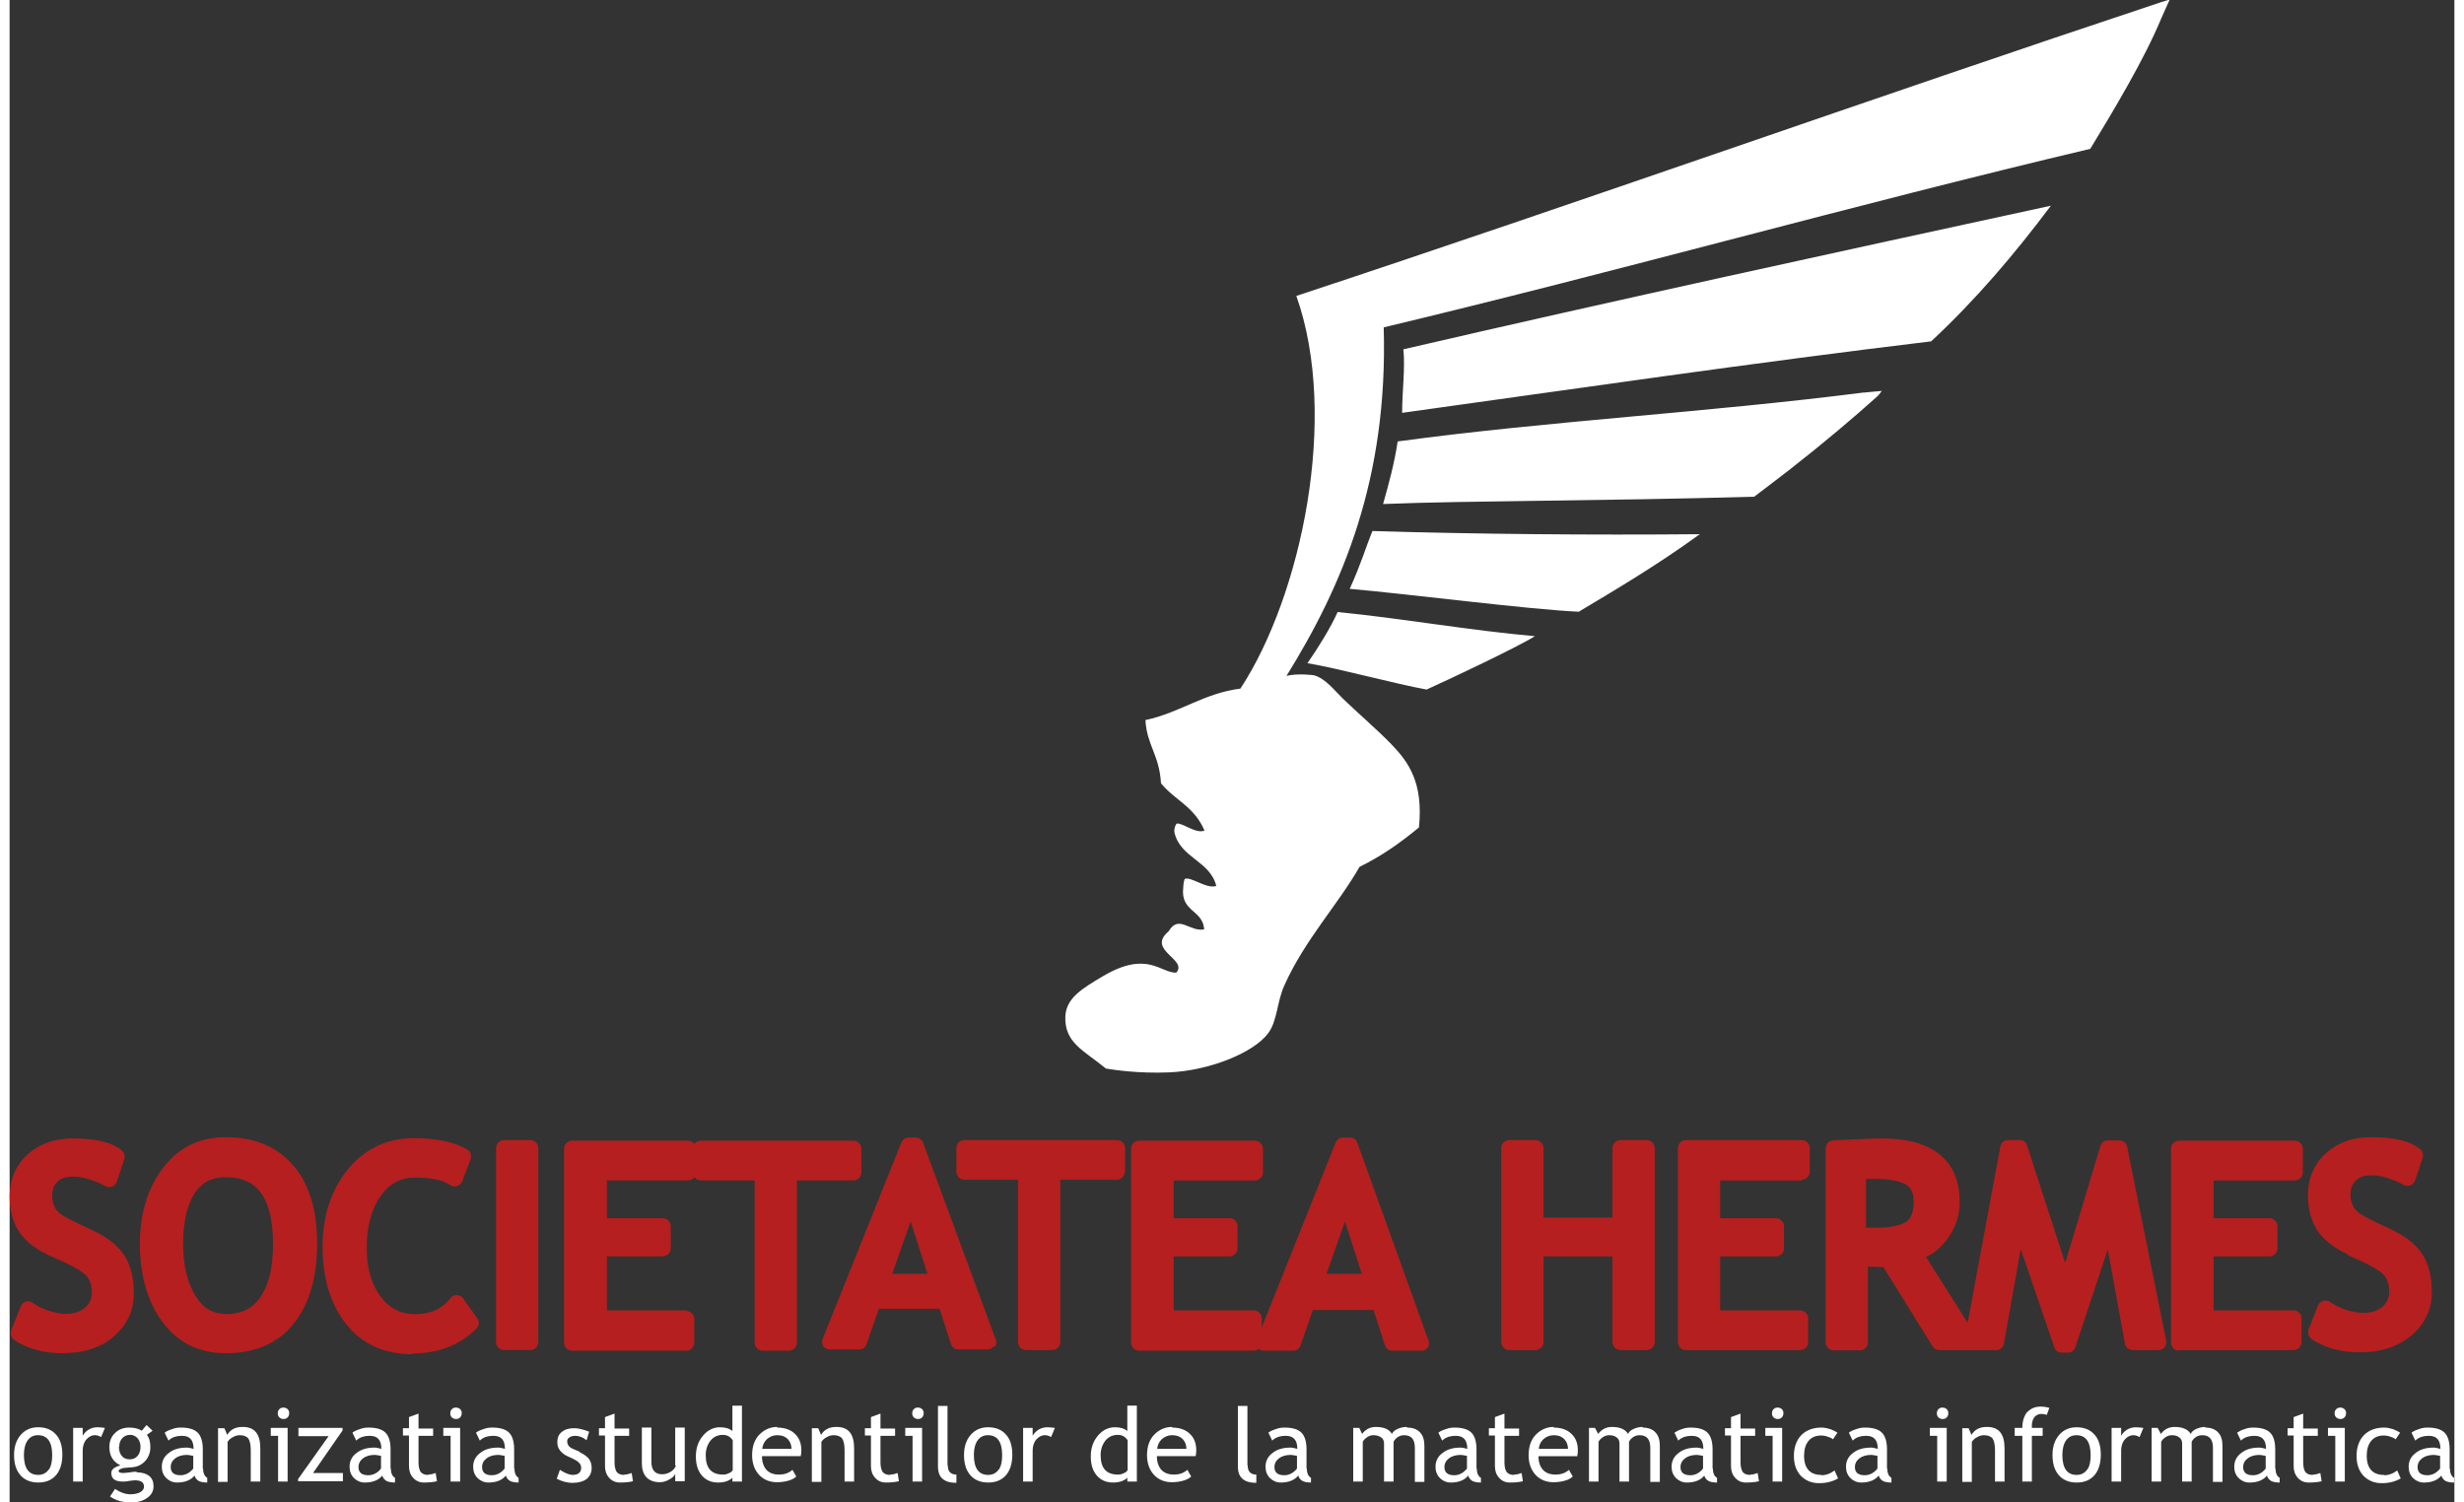
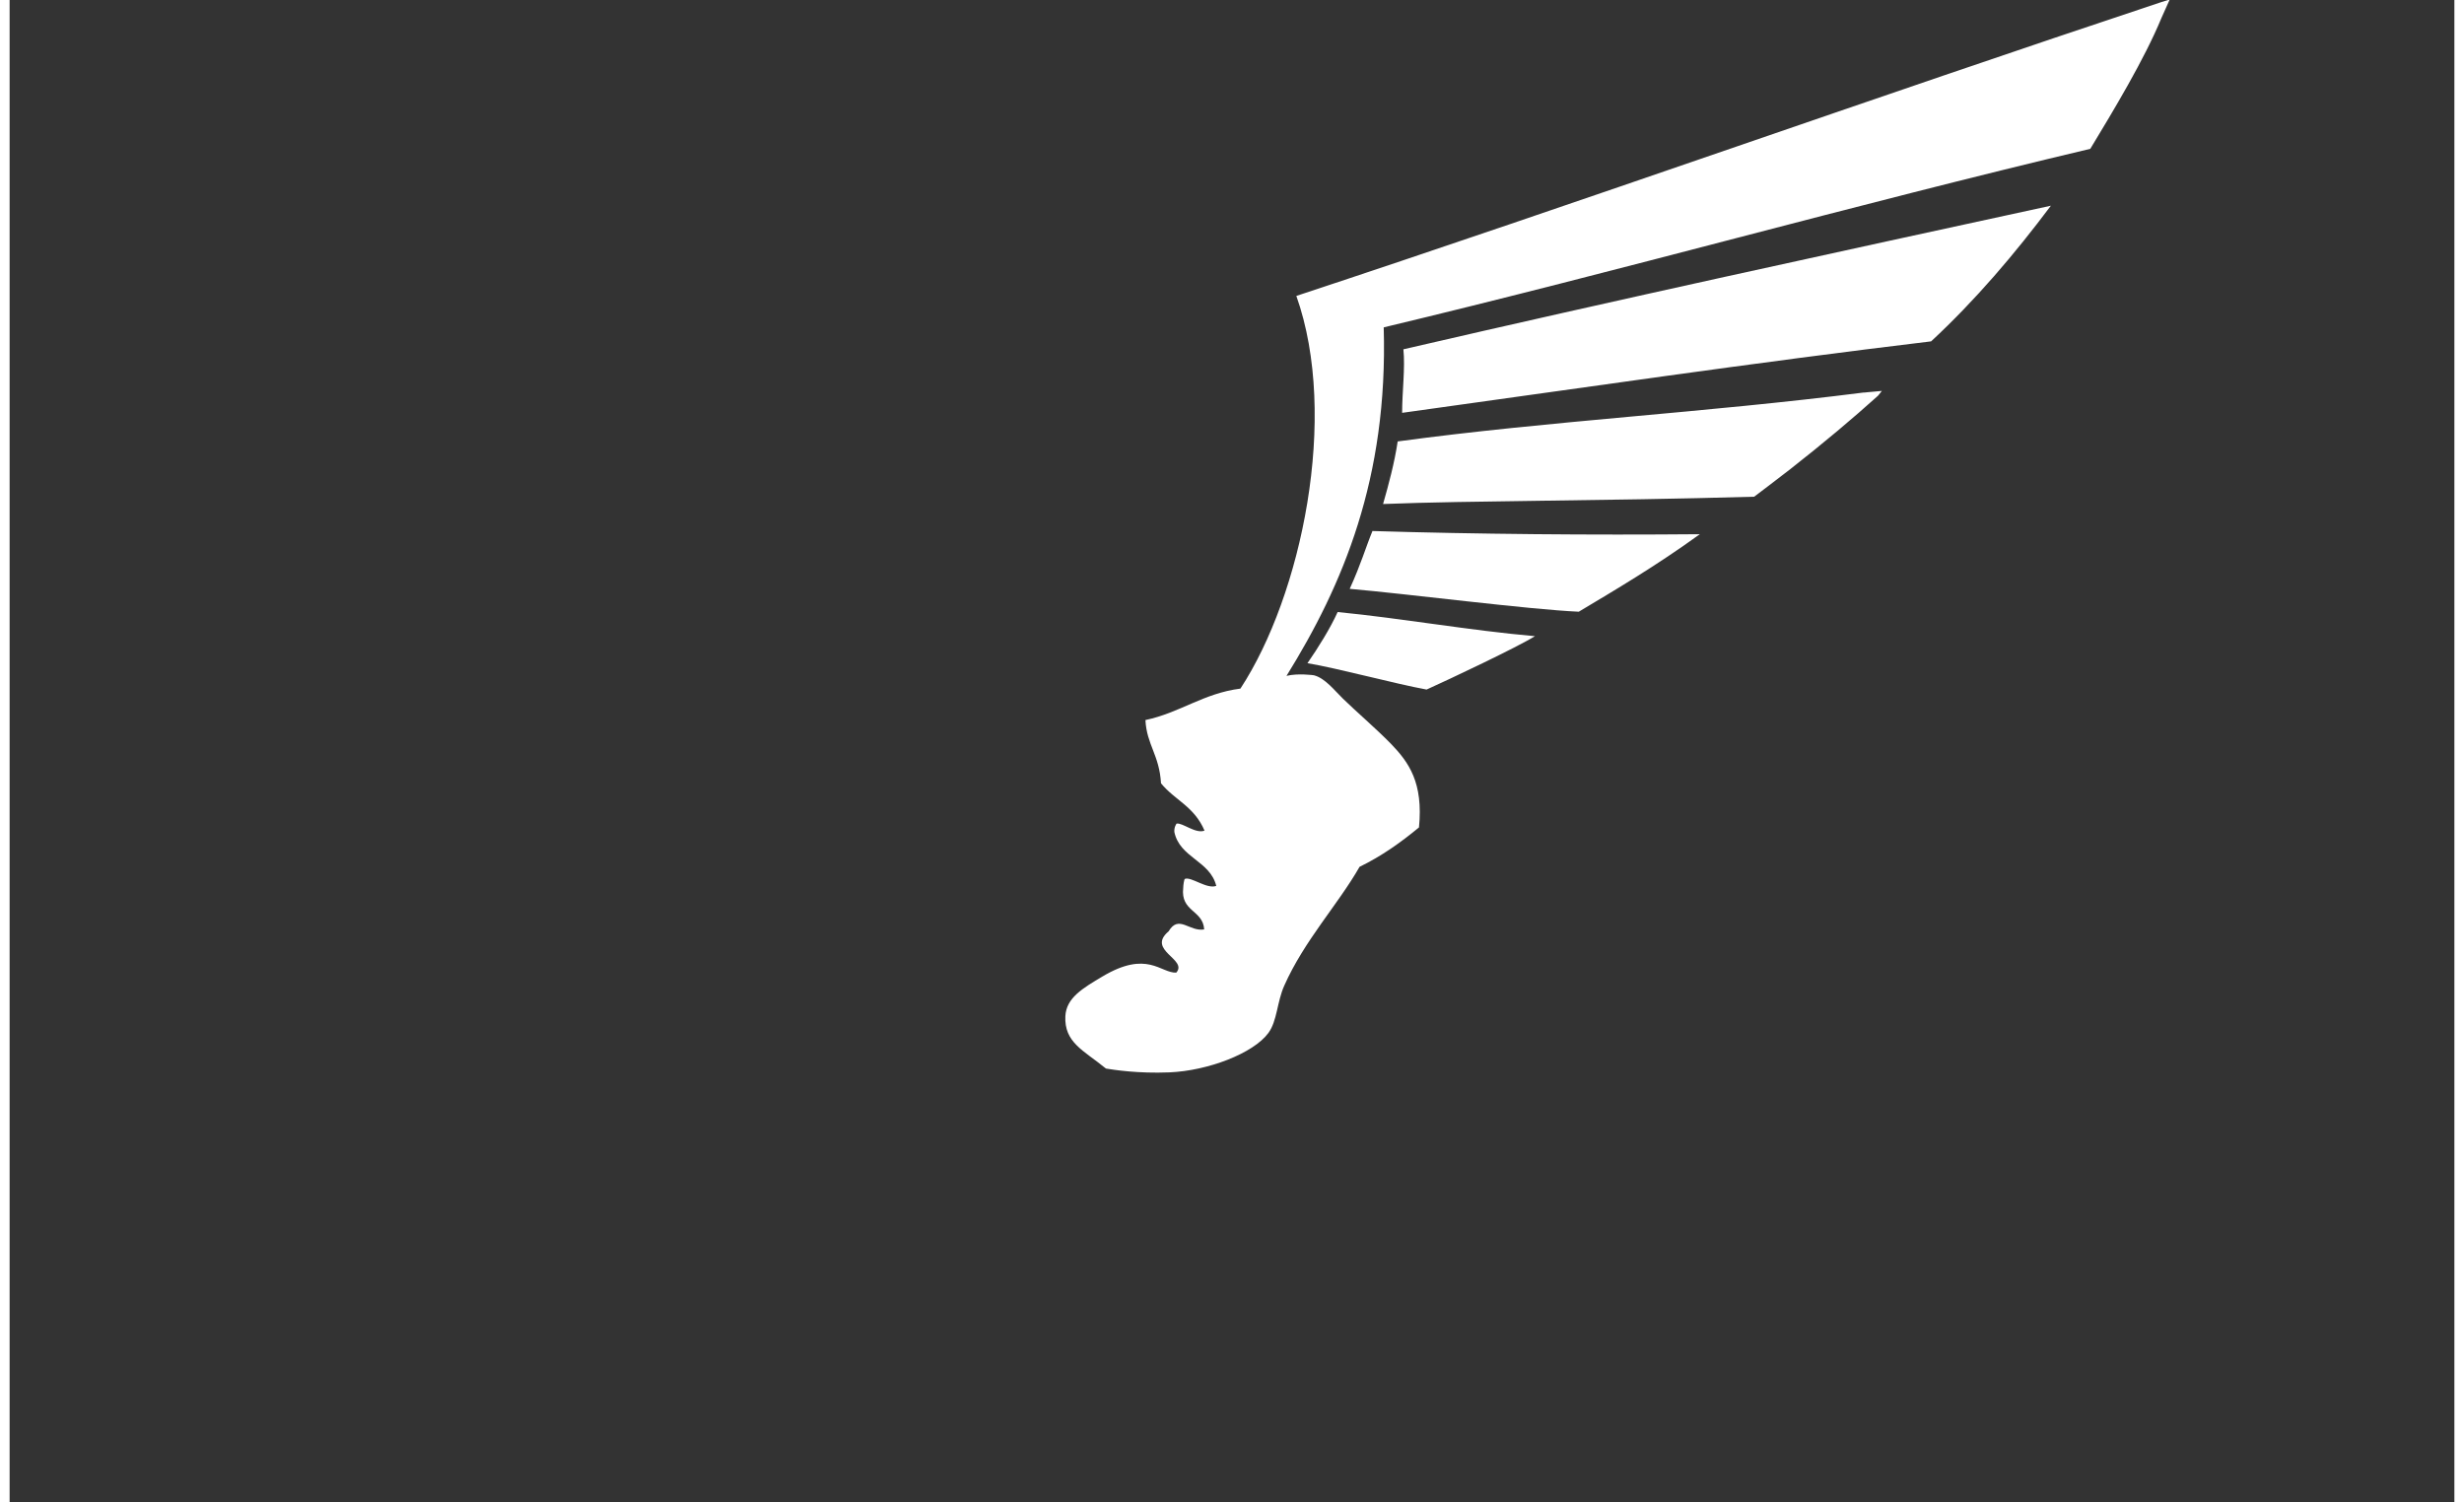
<svg xmlns="http://www.w3.org/2000/svg" version="1.1" width="164" height="100" viewBox="0 0 7695 4729">
  <rect x="0" y="0" width="7695" height="4729" fill="#333333" stroke="none" />
  <path id="logo" fill="#FFF" d="m3451 3363.476c25 4 100 16 199 12 122-5 265-60 312-124 28-38 27-98 50-149 63-142 169-255 237-374 70-34 130-77 187-124 14-141-32-205-88-263-49-50-109-101-151-142-26-25-56-65-92-74 0 0-50-7-86 2 177-285 320-621 306-1097 749-179 1473-384 2224-562 72-119 170-281 224-412 2-5 26-58 26-58l-26 8C5867 307.476 4940 637.476 4050 931.476c135 380 16 943-176 1236-117 15-190 76-299 99 4 78 44 110 49 199 44 54 104 72 137 149-28 11-70-26-88-22 0 0-8 10-7 26 17 82 112 90 132 170-30 11-79-30-99-22-2 1-5 19-5 28-9 76 62 69 66 131-47 8-80-48-112 6-71 60 62 88 24 130-49 2-91-72-232 12-62 37-114 67-117 125-4 83 58 108 124 162M6425 647.476c-677 147-1369 297-2038 452 6 59-4 133-4 200 548-76 1107-158 1665-225 140-130 263-275 377-427m-532 583c-39 3-59 6-57 5-502 64-987 89-1467 154-10 67-28 134-46 197 280-11 674-9 1168-23 0 0 77-58 114-87 107-84 196-159 276-231l12-15zm-1603 440c-23 56-36 104-72 183 184 16 563 65 721 72 112-67 243-144 381-244-345 3-699 0-1030-10m-110 255c-23 51-61 112-95 161 96 16 276 65 375 83 71-32 285-133 341-168-206-18-417-56-621-76" />
-   <path id="logotype" fill="#b51f1f" d="m328 4206.476c42-36 63-82 63-135 0-46-9-86-28-117-19-31-52-58-98-80l-49-23c-39-19-54-28-59-33-7-6-13-13-17-23-4-9-6-20-6-32 0-18 5-33 17-44 11-11 27-16 49-16 16 0 35 3 55 10 25 8 37 15 44 19 6 4 14 5 22 3 7-2 13-8 16-15l24-72c3-9 0-20-7-27-31-26-82-38-157-38-56 0-104 17-141 51-37 34-56 79-56 131 0 42 9 78 28 109 19 30 52 57 98 78l49 22c51 24 67 40 72 48 8 13 12 28 12 44 0 20-6 36-21 49-15 13-35 20-61 20-15 0-33-3-54-10-20-6-37-15-51-25-6-4-14-6-21-3-7 2-13 7-16 14l-30 76c-4 10 0 23 9 30 42 28 93 42 152 42 67 0 122-18 164-54m349-70c-41 0-72-19-95-58-25-42-38-97-38-162 0-67 12-121 36-159 22-34 54-51 97-51 64 0 150 21 150 211 0 72-13 128-40 167-25 36-61 53-109 53m214-466c-49-60-122-91-214-91-83 0-150 33-199 99-47 63-71 143-71 236 0 98 23 181 70 245 48 66 115 100 201 100 92 0 164-31 214-94 48-61 73-145 73-251 0-103-24-185-73-244m371 590c82 0 151-26 204-79 8-8 9-22 2-32l-45-63c-4-6-12-10-19-10-8 0-15 3-20 9-26 34-62 51-112 51-44 0-80-18-108-55-29-38-44-90-44-153 0-67 14-122 44-164 27-39 63-58 108-58 51 0 89 8 111 24 6 4 14 5 21 3 7-2 13-7 16-14l27-71c4-11 0-24-10-30-41-24-98-36-168-36-85 0-155 33-209 99-52 64-79 146-79 243 0 99 25 181 74 243 50 63 120 95 208 95m372-674-83 0c-13 0-25 11-25 25l0 611c0 13 11 25 25 25l83 0c13 0 25-11 25-25l0-611c0-13-11-25-25-25m493 536-252 0 0-170 176 0c13 0 25-11 25-25l0-70c0-13-11-25-25-25l-176 0 0-119 256 0c8 0 15-4 20-10 4 6 11 10 20 10l169 0 0 511c0 13 11 25 25 25l83 0c13 0 25-11 25-25l0-511 178 0c13 0 25-11 25-25l0-75c0-13-11-25-25-25l-481 0c-8 0-15 4-20 10-4-6-11-10-20-10l-365 0c-13 0-25 11-25 25l0 611c0 13 11 25 25 25l360 0c13 0 25-11 25-25l0-75c0-13-11-25-25-25m759-117-111 0 58-165 53 165zm213 229c4-6 5-15 2-22l-229-620c-3-9-12-16-23-16l-22 0c-10 0-19 6-23 15l-248 619c-3 7-2 16 2 23 4 6 12 10 20 10l93 0c10 0 20-6 23-16l39-112 191 0 36 111c3 10 12 17 23 17l92 0c8 0 15-4 20-10m413-549 0-75c0-13-11-25-25-25l-481 0c-13 0-25 11-25 25l0 75c0 13 11 25 25 25l169 0 0 511c0 13 11 25 25 25l83 0c13 0 25-11 25-25l0-511 178 0c13 0 25-11 25-25m746 321-111 0 58-165 53 165zm-14-413c-3-9-12-16-23-16l-22 0c-10 0-19 6-23 15l-233 583 0-29c0-13-11-25-25-25l-252 0 0-170 176 0c13 0 25-11 25-25l0-70c0-13-11-25-25-25l-176 0 0-119 256 0c13 0 25-11 25-25l0-75c0-13-11-25-25-25l-365 0c-13 0-25 11-25 25l0 611c0 13 11 25 25 25l360 0c6 0 12-2 16-6 4 4 10 6 16 6l93 0c10 0 20-6 23-16l39-112 191 0 36 111c3 10 12 17 23 17l92 0c8 0 15-4 20-10 4-6 5-15 2-22l-224-623zm828 653 83 0c13 0 25-11 25-25l0-611c0-13-11-25-25-25l-83 0c-13 0-25 11-25 25l0 219-217 0 0-219c0-13-11-25-25-25l-83 0c-13 0-25 11-25 25l0 611c0 13 11 25 25 25l83 0c13 0 25-11 25-25l0-270 217 0 0 270c0 13 11 25 25 25m571-536c13 0 25-11 25-25l0-75c0-13-11-25-25-25l-365 0c-13 0-25 11-25 25l0 611c0 13 11 25 25 25l360 0c13 0 25-11 25-25l0-75c0-13-11-25-25-25l-252 0 0-170 176 0c13 0 25-11 25-25l0-70c0-13-11-25-25-25l-176 0 0-119 256 0zm202-2c13-1 20-1 24-1 59 0 88 10 102 18 10 6 24 19 24 52 0 32-7 54-23 65-12 8-39 19-94 19-10 0-22 0-33-1l0-153zm842 538 79 0c7 0 14-3 19-9 4-5 6-13 5-20l-123-611c-2-11-12-20-24-20l-37 0c-11 0-20 7-23 17l-111 369-120-370c-3-10-12-17-23-17l-37 0c-12 0-22 8-24 20l-103 555-131-207c24-11 47-30 66-55 26-35 40-75 40-118 0-91-42-200-245-200-18 0-48 1-89 3-52 2-62 3-63 3-13 0-25 11-25 25l0 611c0 13 11 25 25 25l83 0c13 0 25-11 25-25l0-239c19 1 36 1 49 2l155 250c4 7 12 11 21 11l95 0c0 0 1 0 2 0 1 0 2 0 3 0l79 0c12 0 22-8 24-20l53-298 106 310c3 10 12 16 23 16l20 0c10 0 20-6 23-17l102-308 54 297c2 11 12 20 24 20m147 0 360 0c13 0 25-11 25-25l0-75c0-13-11-25-25-25l-252 0 0-170 176 0c13 0 25-11 25-25l0-70c0-13-11-25-25-25l-176 0 0-119 256 0c13 0 25-11 25-25l0-75c0-13-11-25-25-25l-365 0c-13 0-25 11-25 25l0 611c0 13 11 25 25 25m529-302 49 22c51 24 67 40 72 48 8 13 12 28 12 44 0 20-6 36-21 49-15 13-35 20-61 20-15 0-33-3-54-10-20-6-37-15-51-25-6-4-14-5-21-3-7 2-13 7-16 14l-30 76c-4 10 0 23 9 30 42 28 93 42 152 42 67 0 122-18 164-54 42-36 63-82 63-135 0-46-9-86-28-117-19-31-52-58-98-80l-49-23c-39-19-54-28-58-33-7-6-13-13-17-23-4-9-6-20-6-32 0-18 5-33 17-44 11-11 27-16 49-16 16 0 35 3 55 10 25 8 37 15 44 19 6 4 14 5 22 3 7-2 13-8 16-15l24-72c3-9 0-20-7-27-31-26-82-38-157-38-56 0-104 17-141 51-37 34-56 79-56 131 0 42 9 78 28 109 19 30 52 57 98 78" />
-   <path id="logotype_sub" fill="#FFF" d="m123 4625.476c-7 11-19 17-33 17-30 0-45-21-45-63 0-19 4-35 12-46 8-11 19-16 32-16 30 0 45 21 45 63 0 19-3 35-11 46m-33-134c-23 0-41 8-55 24-14 16-21 37-21 63 0 27 6 48 20 64 13 15 32 23 56 23 23 0 42-7 56-23 13-15 20-37 20-64 0-27-6-49-20-64-13-15-32-23-56-23m140 29 0-27-30 0 0 169 30 0 0-97c0-13 3-25 11-35 8-9 17-14 28-14 6 0 13 2 19 6l12-29c-10-1-17-2-23-2-21 0-38 10-49 30m117 31c0-10 3-19 9-26 6-7 15-11 25-11 9 0 17 3 24 11 6 7 9 16 9 26 0 12-3 22-9 29-6 7-14 11-25 11-10 0-19-3-25-11-6-7-9-17-9-29m56 79c-4 0-11 0-21 2-9 1-16 2-21 2-10 0-15-2-15-6 0-3 2-5 7-7 4-1 8-3 11-3l24-2c17-1 31-8 42-20 10-11 16-26 16-43 0-16-3-29-11-39l18-13-19-18-15 18c-9-6-22-10-39-10-18 0-33 5-45 17-12 11-18 26-18 44 0 27 11 47 35 58-8 2-15 5-21 9-5 4-8 9-8 15 0 18 12 27 36 27 4 0 11 0 20-2 8-1 15-2 18-2 19 0 29 6 29 20 0 6-3 12-11 17-7 4-18 7-32 7-14 0-31-5-48-17l-16 24c7 5 17 10 29 14 12 3 23 5 34 5 21 0 39-4 53-14 14-9 21-22 21-37 0-14-4-25-14-33-9-7-22-11-39-11m178-12c-11 14-25 21-40 21-20 0-31-8-31-26 0-10 4-19 14-27 9-7 22-11 37-11 3 0 10 1 20 3l0 41zm30 0 0-60c0-24-5-42-16-53-11-11-29-16-53-16-9 0-18 1-28 5-10 3-18 7-23 11l12 25c10-10 24-15 43-15 24 0 36 13 36 41-8-2-15-4-21-4-23 0-42 5-57 17-15 11-22 26-22 43 0 14 4 26 14 36 9 9 21 14 34 14 24 0 43-7 55-22 2 8 7 13 13 17 6 3 15 5 27 5l0-15c-8-4-13-14-13-29m124-131c-22 0-38 8-48 25l-9-21-20 0 0 169 30 0 0-126c4-6 9-11 17-15 7-4 14-6 21-6 12 0 21 3 27 10 5 7 8 19 8 38l0 98 30 0 0-105c0-45-18-67-55-67m128-61c-5 0-9 1-13 5-3 3-5 7-5 13 0 5 1 9 5 13 3 3 8 5 13 5 5 0 9-1 13-5 3-3 5-8 5-13 0-5-1-9-5-13-3-3-8-5-13-5m-40 89 23 0 0 144 30 0 0-169-53 0 0 25zm226-17 0-8-139 0 0 26 95 0-96 135 0 7 141 0 0-26-94 0 93-134zm121 120c-11 14-25 21-40 21-20 0-31-8-31-26 0-10 4-19 14-27 9-7 22-11 37-11 3 0 10 1 20 3l0 41zm30 0 0-60c0-24-5-42-16-53-11-11-29-16-53-16-9 0-18 1-28 5-10 3-18 7-23 11l12 25c10-10 24-15 43-15 24 0 36 13 36 41-8-2-15-4-21-4-23 0-42 5-57 17-15 11-22 26-22 43 0 14 4 26 14 36 9 9 21 14 34 14 24 0 43-7 55-22 2 8 7 13 13 17 6 3 15 5 27 5l0-15c-8-4-13-14-13-29m117 20c-10 0-18-3-23-9-4-6-7-16-7-30l0-84 46 0 0-23-46 0 0-47-30 11 0 35-19 0 0 23 19 0 0 96c0 15 4 27 13 37 9 10 20 15 34 15 14 0 28-1 41-4l-4-26c-8 3-16 5-23 5m47-122 23 0 0 144 30 0 0-169-53 0 0 25zm40-89c-5 0-9 1-13 5-3 3-5 7-5 13 0 5 1 9 5 13 3 3 8 5 13 5 5 0 9-1 13-5 3-3 5-8 5-13 0-5-1-9-5-13-3-3-8-5-13-5m153 192c-11 14-25 21-40 21-20 0-31-8-31-26 0-10 4-19 14-27 9-7 22-11 37-11 3 0 10 1 20 3l0 41zm30 0 0-60c0-24-5-42-16-53-11-11-29-16-53-16-9 0-18 1-28 5-10 3-18 7-23 11l12 25c10-10 24-15 43-15 24 0 36 13 36 41-8-2-15-4-21-4-23 0-42 5-57 17-15 11-22 26-22 43 0 14 4 26 14 36 9 9 21 14 34 14 24 0 43-7 55-22 2 8 7 13 13 17 6 3 15 5 27 5l0-15c-8-4-13-14-13-29m205-53-21-9c-12-5-18-13-18-24 0-5 2-9 7-12 4-3 10-5 18-5 12 0 24 4 36 14l8-27c-18-7-34-11-46-11-16 0-29 3-39 11-10 7-15 18-15 32 0 5 0 10 2 15 1 4 4 9 7 13 3 4 7 7 12 11 4 3 14 8 28 14 17 8 26 17 26 28 0 15-9 23-27 23-10 0-23-5-40-16l-10 28c15 8 32 13 50 13 18 0 33-4 44-12 10-8 16-20 16-35 0-11-3-21-9-29-6-7-15-14-28-20m139 71c-10 0-18-3-23-9-4-6-7-16-7-30l0-84 46 0 0-23-46 0 0-47-30 11 0 35-19 0 0 23 19 0 0 96c0 15 4 27 13 37 9 10 20 15 34 15 14 0 28-1 41-4l-4-26c-8 3-16 5-23 5m162-28c-2 7-8 14-16 19-8 5-17 8-27 8-22 0-34-13-34-39l0-108-30 0 0 111c0 19 4 34 14 45 9 10 24 16 42 16 9 0 19-2 29-8 10-5 17-11 20-18l0 23 30 0 0-169-30 0 0 119zm178 15c-1 3-5 6-12 9-6 3-12 4-17 4-37 0-55-20-55-61 0-18 5-33 15-46 10-12 23-18 39-18 13 0 23 5 31 17l0 94zm0-124c-9-8-22-12-39-12-21 0-39 9-54 27-15 18-22 39-22 65 0 25 6 45 19 60 13 15 30 22 51 22 19 0 35-5 45-15l0 12 30 0 0-239-30 0 0 78zm94 56c1-12 6-22 14-30 9-8 20-13 33-13 14 0 25 4 34 13 7 8 11 18 11 30l-94 0zm47-69c-20 0-38 7-54 22-17 16-25 39-25 67 0 26 8 48 24 64 14 14 33 21 54 21 14 0 28-2 40-6 9-3 16-7 21-12l-12-21c-11 10-25 15-43 15-15 0-27-4-37-13-10-10-16-25-16-45l122 0c1-5 2-11 2-18 0-21-6-39-20-52-13-13-32-20-56-20m186-2c-22 0-38 8-48 25l-9-21-20 0 0 169 30 0 0-126c4-6 9-11 17-15 7-4 14-6 21-6 12 0 21 3 27 10 5 7 8 19 8 38l0 98 30 0 0-105c0-45-18-67-55-67m168 151c-10 0-18-3-23-9-4-6-7-16-7-30l0-84 46 0 0-23-46 0 0-47-30 11 0 35-19 0 0 23 19 0 0 96c0 15 4 27 13 37 9 10 20 15 34 15 14 0 28-1 41-4l-4-26c-8 3-16 5-23 5m87-211c-5 0-9 1-13 5-3 3-5 7-5 13 0 5 1 9 5 13 3 3 8 5 13 5 5 0 9-1 13-5 3-3 5-8 5-13 0-5-1-9-5-13-3-3-8-5-13-5m-40 89 23 0 0 144 30 0 0-169-53 0 0 25zm133 92 0-186-30 0 0 191c0 34 19 51 58 51l0-26c-8 0-15-2-20-7-5-5-7-12-7-21m160 12c-7 11-19 17-33 17-30 0-45-21-45-63 0-19 4-35 12-46 8-11 19-16 32-16 30 0 45 21 45 63 0 19-3 35-11 46m-33-134c-23 0-41 8-55 24-14 16-21 37-21 63 0 27 6 48 20 64 13 15 32 23 56 23 23 0 42-7 56-23 13-15 20-37 20-64 0-27-6-49-20-64-13-15-32-23-56-23m140 29 0-27-30 0 0 169 30 0 0-97c0-13 3-25 11-35 8-9 17-14 28-14 6 0 13 2 19 6l12-29c-10-1-17-2-23-2-21 0-38 10-49 30m300 106c-1 3-5 6-12 9-6 3-12 4-17 4-37 0-55-20-55-61 0-18 5-33 15-46 10-12 23-18 39-18 13 0 23 5 31 17l0 94zm0-124c-9-8-22-12-39-12-21 0-39 9-54 27-15 18-22 39-22 65 0 25 6 45 19 60 13 15 30 22 51 22 19 0 35-5 45-15l0 12 30 0 0-239-30 0 0 78zm94 56c1-12 6-22 14-30 9-8 20-13 33-13 14 0 25 4 34 13 7 8 11 18 11 30l-94 0zm47-69c-20 0-38 7-54 22-17 16-25 39-25 67 0 26 8 48 24 64 14 14 33 21 54 21 14 0 28-2 40-6 9-3 16-7 21-12l-12-21c-11 10-25 15-43 15-15 0-27-4-37-13-10-10-16-25-16-45l122 0c1-5 2-11 2-18 0-21-6-39-20-52-13-13-32-20-56-20m237 118 0-186-30 0 0 191c0 34 19 51 58 51l0-26c-8 0-15-2-20-7-5-5-7-12-7-21m155 9c-11 14-25 21-40 21-20 0-31-8-31-26 0-10 4-19 14-27 9-7 22-11 37-11 3 0 10 1 20 3l0 41zm30 0 0-60c0-24-5-42-16-53-11-11-29-16-53-16-9 0-18 1-28 5-10 3-18 7-23 11l12 25c10-10 24-15 43-15 24 0 36 13 36 41-8-2-15-4-21-4-23 0-42 5-57 17-15 11-22 26-22 43 0 14 4 26 14 36 9 9 21 14 34 14 24 0 43-7 55-22 2 8 7 13 13 17 6 3 15 5 27 5l0-15c-8-4-13-14-13-29m314-131c-9 0-19 2-28 6-9 4-15 9-18 16-9-15-26-22-51-22-17 0-32 7-43 22l-9-19-19 0 0 169 30 0 0-125c2-5 7-10 14-15 6-4 13-6 19-6 10 0 18 2 25 7 6 4 9 11 9 19l0 120 30 0 0-125c2-5 6-10 13-15 6-4 13-6 20-6 23 0 34 13 34 40l0 107 30 0 0-113c0-18-4-33-14-43-9-10-23-15-40-15m188 129c-11 14-25 21-40 21-20 0-31-8-31-26 0-10 4-19 14-27 9-7 22-11 37-11 3 0 10 1 20 3l0 41zm30 0 0-60c0-24-5-42-16-53-11-11-29-16-53-16-9 0-18 1-28 5-10 3-18 7-23 11l12 25c10-10 24-15 43-15 24 0 36 13 36 41-8-2-15-4-21-4-23 0-42 5-57 17-15 11-22 26-22 43 0 14 4 26 14 36 9 9 21 14 34 14 24 0 43-7 55-22 2 8 7 13 13 17 6 3 15 5 27 5l0-15c-8-4-13-14-13-29m117 20c-10 0-18-3-23-9-4-6-7-16-7-30l0-84 46 0 0-23-46 0 0-47-30 11 0 35-19 0 0 23 19 0 0 96c0 15 4 27 13 37 9 10 20 15 34 15 14 0 28-1 41-4l-4-26c-8 3-16 5-23 5m77-81c1-12 6-22 14-30 9-8 20-13 33-13 14 0 25 4 34 13 7 8 11 18 11 30l-94 0zm47-69c-20 0-38 7-54 22-17 16-25 39-25 67 0 26 8 48 24 64 14 14 33 21 54 21 14 0 28-2 40-6 9-3 16-7 21-12l-12-21c-11 10-25 15-43 15-15 0-27-4-37-13-10-10-16-25-16-45l122 0c1-5 2-11 2-18 0-21-6-39-20-52-13-13-32-20-56-20m280-2c-9 0-19 2-28 6-9 4-15 9-18 16-9-15-26-22-51-22-17 0-32 7-43 22l-10-19-19 0 0 169 30 0 0-125c2-5 7-10 14-15 6-4 13-6 19-6 10 0 18 2 24 7 6 4 9 11 9 19l0 120 30 0 0-125c2-5 6-10 13-15 6-4 13-6 20-6 23 0 34 13 34 40l0 107 30 0 0-113c0-18-4-33-14-43-9-10-23-15-40-15m190 129c-11 14-25 21-40 21-20 0-31-8-31-26 0-10 4-19 14-27 9-7 22-11 37-11 3 0 10 1 20 3l0 41zm30 0 0-60c0-24-5-42-16-53-11-11-29-16-53-16-9 0-18 1-28 5-10 3-17 7-23 11l12 25c10-10 24-15 43-15 24 0 36 13 36 41-8-2-15-4-21-4-23 0-42 5-57 17-15 11-22 26-22 43 0 14 4 26 14 36 9 9 21 14 34 14 24 0 43-7 55-22 2 8 7 13 13 17 6 3 15 5 27 5l0-15c-8-4-13-14-13-29m117 20c-10 0-18-3-23-9-4-6-7-16-7-30l0-84 46 0 0-23-46 0 0-47-30 11 0 35-19 0 0 23 19 0 0 96c0 15 4 27 13 37 9 10 20 15 34 15 14 0 28-1 41-4l-4-26c-8 3-16 5-23 5m86-211c-5 0-9 1-13 5-3 3-5 7-5 13 0 5 1 9 5 13 3 3 8 5 13 5 5 0 9-1 13-5 3-3 5-8 5-13 0-5-1-9-5-13-3-3-8-5-13-5m-39 89 23 0 0 144 30 0 0-169-53 0 0 25zm176 123c-17 0-31-5-40-15-9-10-14-25-14-45 0-19 4-35 14-47 9-11 22-17 39-17 7 0 15 1 22 4 7 2 13 5 16 8l14-21c-4-3-12-7-22-11-10-3-19-5-28-5-27 0-48 8-64 24-15 16-23 38-23 65 0 26 7 47 22 63 15 15 34 23 57 23 23 0 43-5 60-15l-11-25c-13 10-27 15-40 15m175-21c-11 14-25 21-40 21-20 0-31-8-31-26 0-10 4-19 14-27 9-7 22-11 37-11 3 0 10 1 20 3l0 41zm30 0 0-60c0-24-5-42-16-53-11-11-29-16-53-16-9 0-18 1-28 5-10 3-18 7-23 11l12 25c10-10 24-15 43-15 24 0 36 13 36 41-8-2-15-4-21-4-23 0-42 5-57 17-15 11-22 26-22 43 0 14 4 26 14 36 9 9 21 14 34 14 24 0 43-7 55-22 2 8 7 13 13 17 6 3 15 5 27 5l0-15c-8-4-13-14-13-29m174-192c-5 0-9 1-13 5-3 3-5 7-5 13 0 5 1 9 5 13 3 3 8 5 13 5 5 0 9-1 13-5 3-3 5-8 5-13 0-5-1-9-5-13-3-3-8-5-13-5m-40 89 23 0 0 144 30 0 0-169-53 0 0 25zm179-28c-22 0-38 8-48 25l-9-21-20 0 0 169 30 0 0-126c4-6 9-11 17-15 7-4 14-6 21-6 12 0 21 3 27 10 5 7 8 19 8 38l0 98 30 0 0-105c0-45-18-67-55-67m127-48c-10 12-16 29-16 51l-24 0 0 25 24 0 0 144 30 0 0-144 34 0 0-25-34 0c0-3 0-6 0-8 0-10 3-19 8-26 5-6 13-10 22-10 5 0 11 1 17 3l8-22c-10-3-19-4-28-4-17 0-31 6-42 18m189 180c-7 11-19 17-33 17-30 0-45-21-45-63 0-19 4-35 12-46 8-11 19-16 32-16 30 0 45 21 45 63 0 19-3 35-11 46m-33-134c-23 0-41 8-55 24-14 16-21 37-21 63 0 27 6 48 20 64 13 15 32 23 56 23 23 0 42-7 56-23 13-15 20-37 20-64 0-27-6-49-20-64-13-15-32-23-56-23m140 29 0-27-30 0 0 169 30 0 0-97c0-13 3-25 11-35 8-9 17-14 28-14 6 0 13 2 19 6l12-29c-10-1-17-2-23-2-21 0-38 10-49 30m267-31c-9 0-19 2-28 6-9 4-15 9-18 16-9-15-26-22-51-22-17 0-32 7-43 22l-10-19-19 0 0 169 30 0 0-125c2-5 7-10 14-15 6-4 13-6 19-6 10 0 18 2 24 7 6 4 9 11 9 19l0 120 30 0 0-125c2-5 6-10 13-15 6-4 13-6 20-6 23 0 34 13 34 40l0 107 30 0 0-113c0-18-4-33-14-43-9-10-23-15-40-15m190 129c-11 14-25 21-40 21-20 0-31-8-31-26 0-10 4-19 14-27 9-7 22-11 37-11 3 0 10 1 20 3l0 41zm30 0 0-60c0-24-5-42-16-53-11-11-29-16-53-16-9 0-18 1-28 5-10 3-17 7-23 11l12 25c10-10 24-15 43-15 24 0 36 13 36 41-8-2-15-4-21-4-23 0-42 5-57 17-15 11-22 26-22 43 0 14 4 26 14 36 9 9 21 14 34 14 24 0 43-7 55-22 2 8 7 13 13 17 6 3 15 5 27 5l0-15c-8-4-13-14-13-29m117 20c-10 0-18-3-23-9-4-6-7-16-7-30l0-84 46 0 0-23-46 0 0-47-30 11 0 35-19 0 0 23 19 0 0 96c0 15 4 27 13 37 9 10 20 15 34 15 14 0 28-1 41-4l-4-26c-8 3-16 5-23 5m86-211c-5 0-9 1-13 5-3 3-5 7-5 13 0 5 1 9 5 13 3 3 8 5 13 5 5 0 9-1 13-5 3-3 5-8 5-13 0-5-1-9-5-13-3-3-8-5-13-5m-39 89 23 0 0 144 30 0 0-169-53 0 0 25zm176 123c-17 0-31-5-40-15-9-10-14-25-14-45 0-19 4-35 14-47 9-11 22-17 39-17 7 0 15 1 22 4 7 2 13 5 16 8l14-21c-4-3-12-7-22-11-10-3-19-5-28-5-27 0-48 8-64 24-15 16-23 38-23 65 0 26 7 47 22 63 15 15 34 23 57 23 23 0 43-5 60-15l-11-25c-13 10-27 15-40 15m175-21c-11 14-25 21-40 21-20 0-31-8-31-26 0-10 4-19 14-27 9-7 22-11 37-11 3 0 10 1 20 3l0 41zm30 0 0-60c0-24-5-42-16-53-11-11-29-16-53-16-9 0-18 1-28 5-10 3-18 7-23 11l12 25c10-10 24-15 43-15 24 0 36 13 36 41-8-2-15-4-21-4-23 0-42 5-57 17-15 11-22 26-22 43 0 14 4 26 14 36 9 9 21 14 34 14 24 0 43-7 55-22 2 8 7 13 13 17 6 3 15 5 27 5l0-15c-8-4-13-14-13-29" />
</svg>